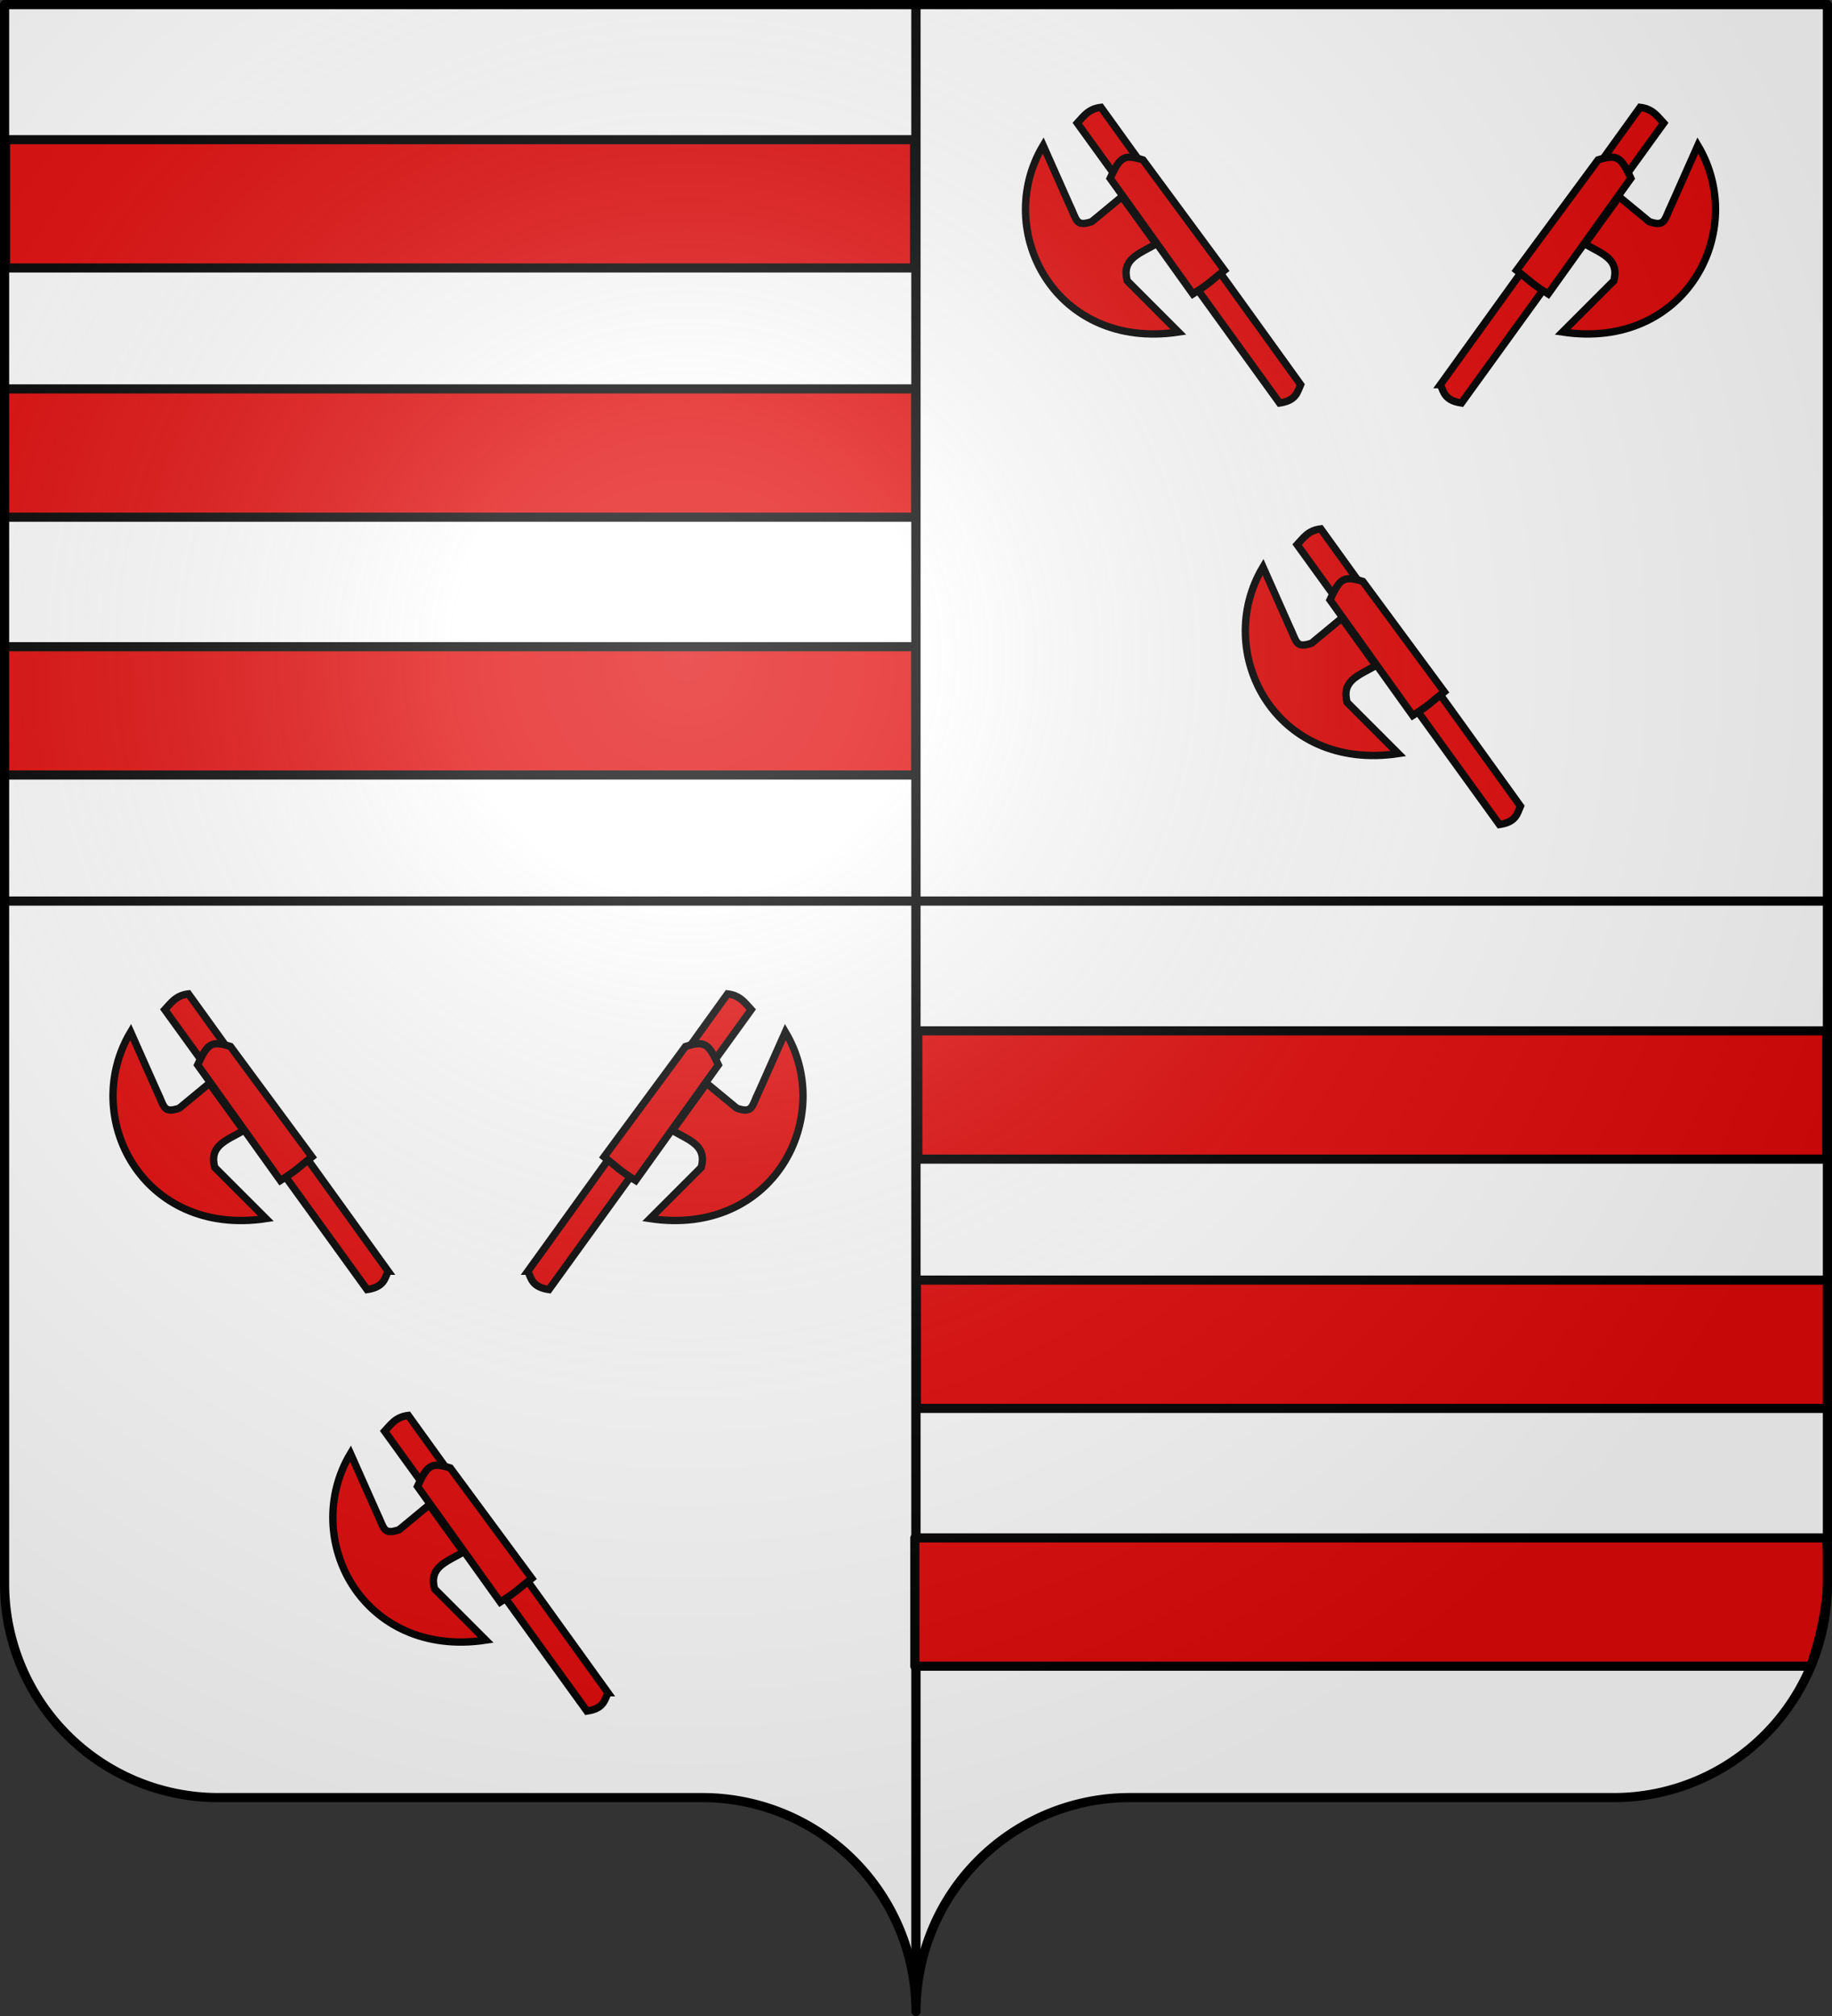
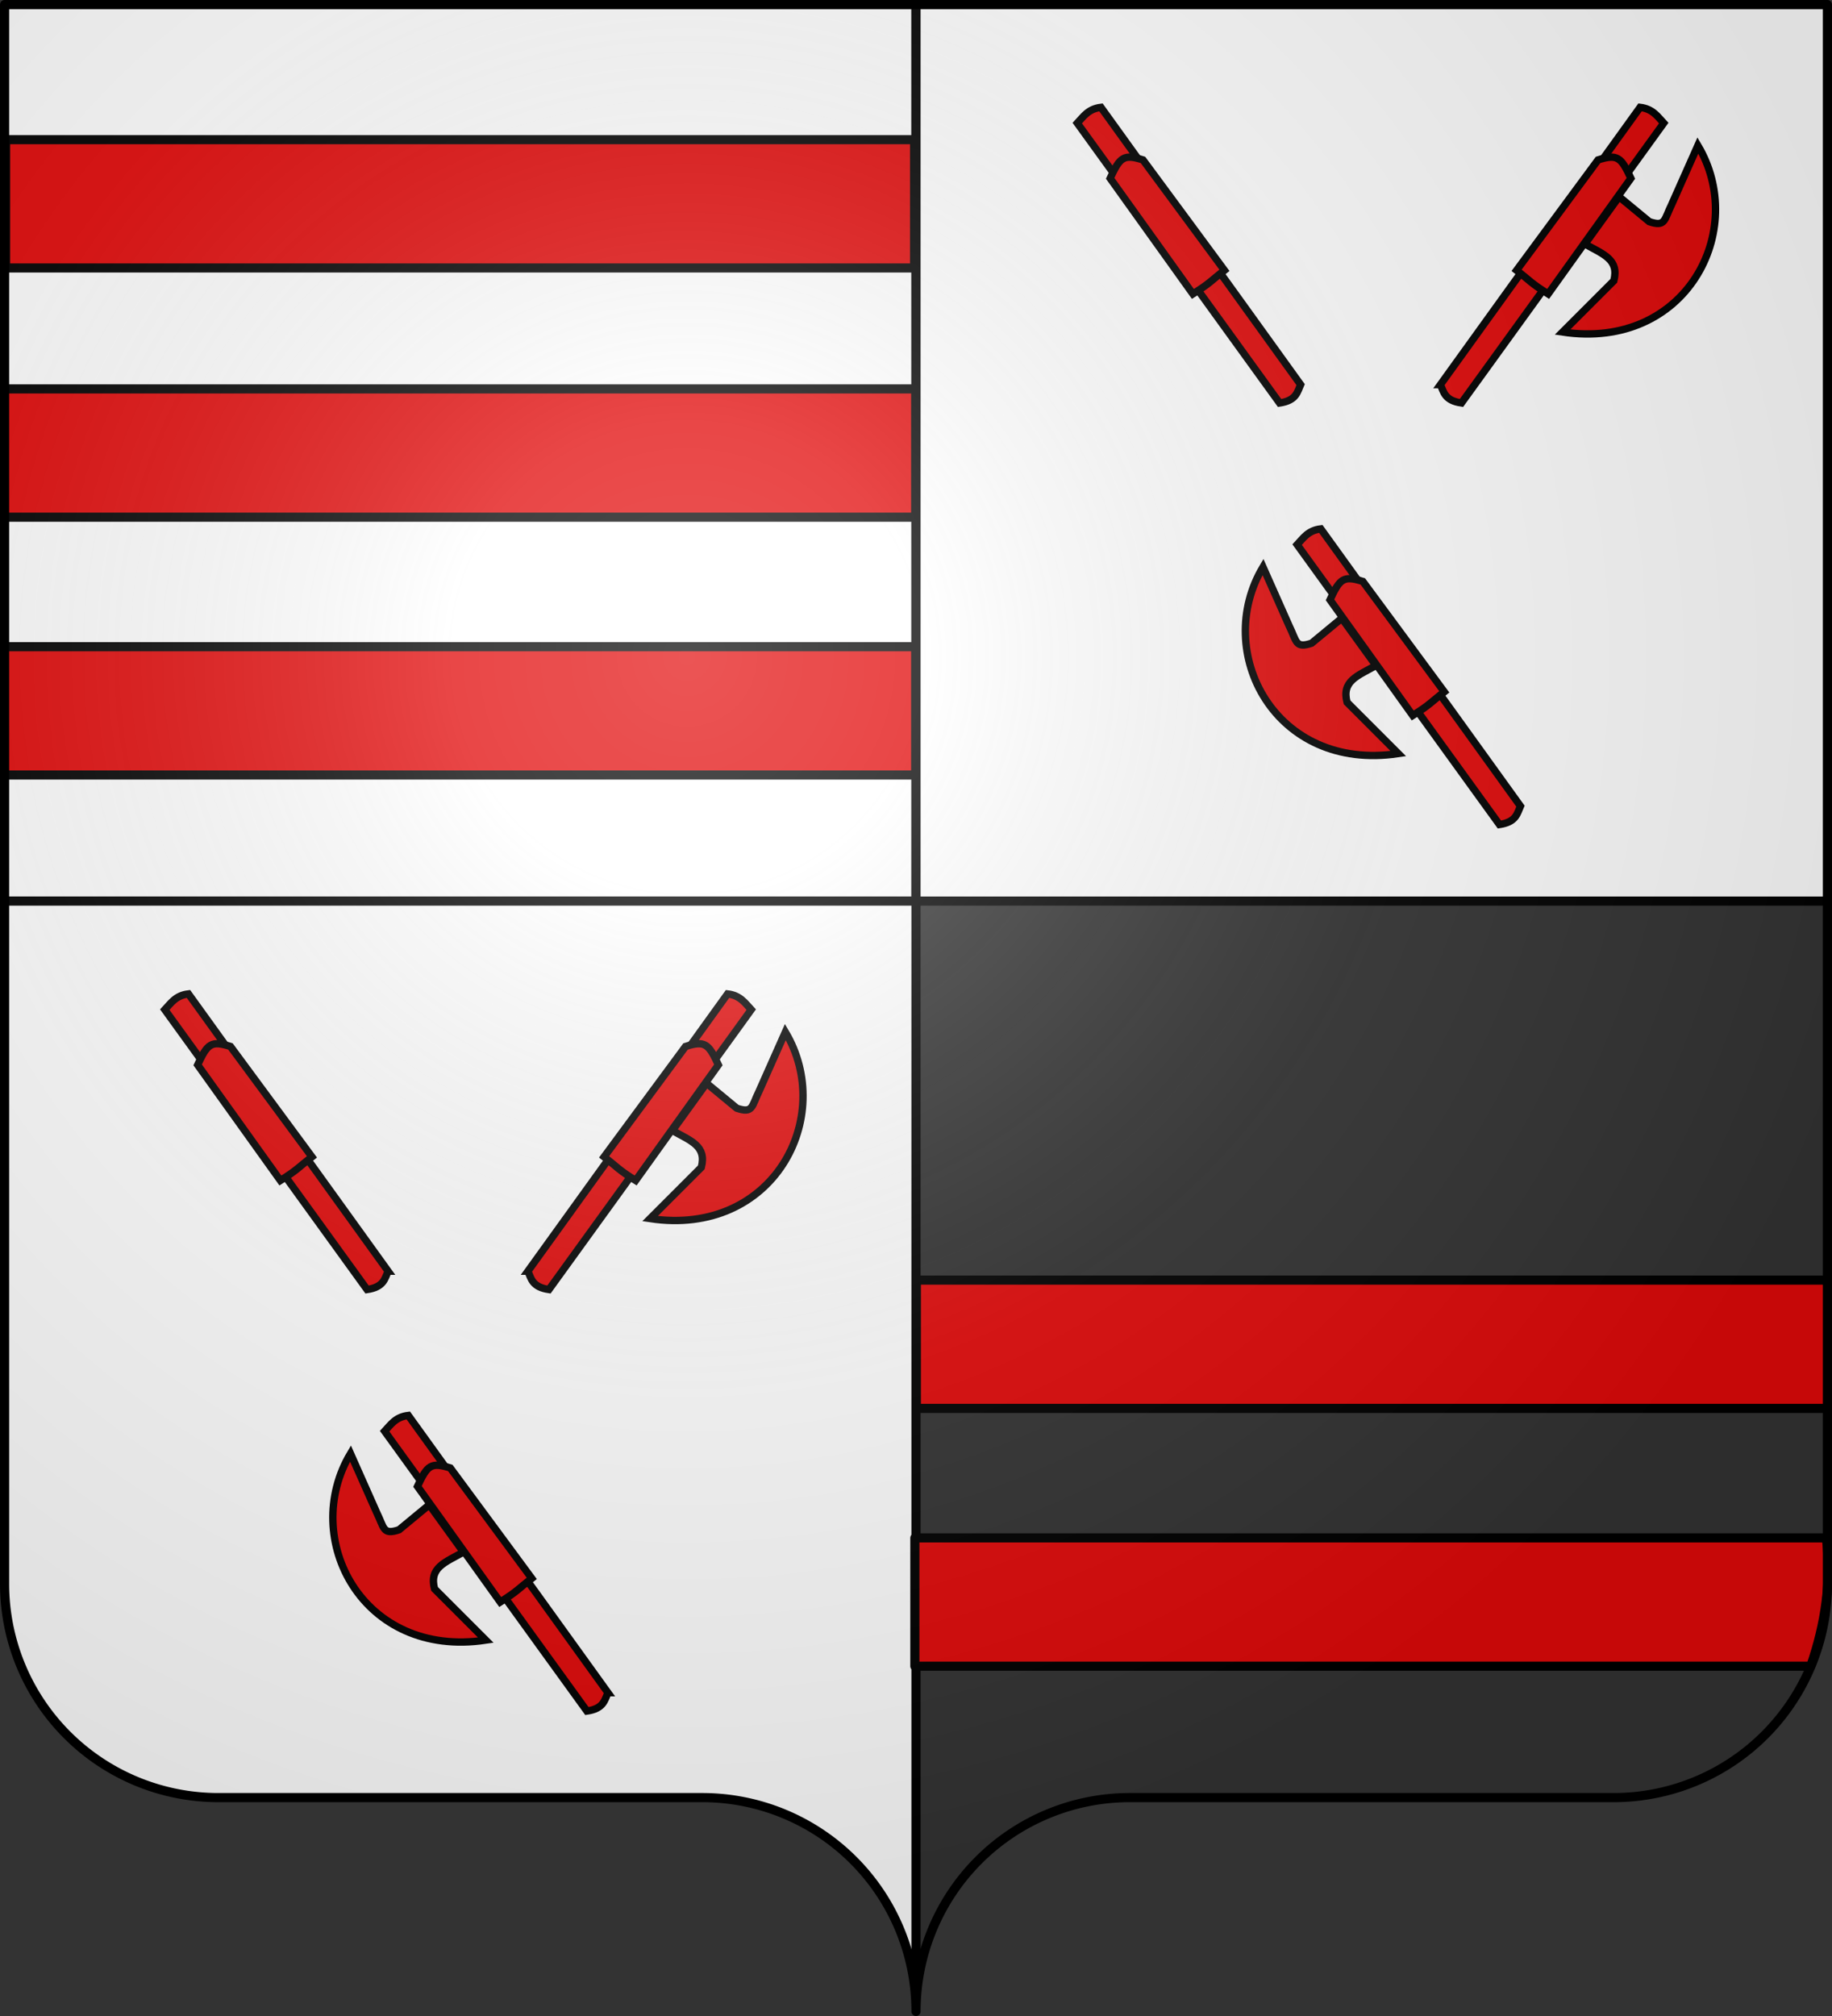
<svg xmlns="http://www.w3.org/2000/svg" xmlns:ns1="http://www.inkscape.org/namespaces/inkscape" xmlns:ns2="http://sodipodi.sourceforge.net/DTD/sodipodi-0.dtd" xmlns:xlink="http://www.w3.org/1999/xlink" width="600" height="660" viewBox="-300 -295 600 660" id="svg32654" version="1.1" ns1:version="0.48.3.1 r9886" ns2:docname="Blason Bever.svg">
  <rect x="-300" y="-295" width="600" height="660" fill="#333333" stroke="none" />
  <ns2:namedview pagecolor="#ffffff" bordercolor="#666666" borderopacity="1" objecttolerance="10" gridtolerance="10" guidetolerance="10" ns1:pageopacity="0" ns1:pageshadow="2" ns1:window-width="1280" ns1:window-height="962" id="namedview32685" showgrid="false" ns1:zoom="0.71515151" ns1:cx="210.97039" ns1:cy="270.17759" ns1:window-x="-8" ns1:window-y="-8" ns1:window-maximized="1" ns1:current-layer="layer3">
    <ns1:grid type="xygrid" id="grid33424" />
  </ns2:namedview>
  <defs id="defs32656">
    <radialGradient id="Gradient1" gradientUnits="userSpaceOnUse" cy="-80" cx="-75" r="405">
      <stop stop-color="#fff" stop-opacity=".31" offset="0" id="stop32659" />
      <stop stop-color="#fff" stop-opacity=".25" offset=".19" id="stop32661" />
      <stop stop-color="#6b6b6b" stop-opacity=".125" offset=".6" id="stop32663" />
      <stop stop-opacity=".125" offset="1" id="stop32665" />
    </radialGradient>
    <clipPath id="shield_cut">
      <path id="shield" d="M-298.5,-293.5 h597 v517 a70,70 0 0,1 -70,70 h-158.5 a70,70 0 0,0 -70,70 70,70 0 0,0 -70,-70 h-158.5 a70,70 0 0,1 -70,-70z" style="stroke-linecap:round;stroke-linejoin:round" />
    </clipPath>
  </defs>
  <g id="layer4" ns1:label="Fond écu" ns1:groupmode="layer" clip-path="url(#shield_cut)" style="stroke:#000000;stroke-width:3" ns2:insensitive="true">
    <rect x="-300" y="-295" width="300" height="295" id="rect32670" style="fill:#ffffff" />
    <rect y="-295" width="300" height="295" id="rect32672" style="fill:#ffffff" x="0" />
    <rect x="-300" width="300" height="365" id="rect32674" style="fill:#ffffff" y="0" />
-     <rect width="300" height="365" id="rect32676" style="fill:#ffffff" x="0" y="0" />
  </g>
  <g id="layer3" ns1:label="Meubles" ns1:groupmode="layer">
    <rect style="fill:#e20909;fill-opacity:1;stroke:#000000;stroke-width:2.989;stroke-linejoin:round;stroke-miterlimit:4;stroke-opacity:1;stroke-dasharray:none" id="rect32689-2" width="297.708" height="42" x="-298.172" y="-249.273" />
    <rect style="fill:#e20909;fill-opacity:1;stroke:#000000;stroke-width:2.993;stroke-linejoin:round;stroke-miterlimit:4;stroke-opacity:1;stroke-dasharray:none" id="rect32689-7" width="298.534" height="42" x="-298.641" y="-167.677" />
    <rect style="fill:#e20909;fill-opacity:1;stroke:#000000;stroke-width:2.993;stroke-linejoin:round;stroke-miterlimit:4;stroke-opacity:1;stroke-dasharray:none" id="rect32689-5" width="298.534" height="42" x="-298.641" y="-83.273" />
-     <rect style="fill:#e20909;fill-opacity:1;stroke:#000000;stroke-width:2.989;stroke-linejoin:round;stroke-miterlimit:4;stroke-opacity:1;stroke-dasharray:none" id="rect32689-2-8" width="297.708" height="42" x="0.59" y="42.485" />
    <rect style="fill:#e20909;fill-opacity:1;stroke:#000000;stroke-width:2.993;stroke-linejoin:round;stroke-miterlimit:4;stroke-opacity:1;stroke-dasharray:none" id="rect32689-7-7" width="298.534" height="42" x="0.12" y="124.081" />
    <path style="fill:#e20909;fill-opacity:1;stroke:#000000;stroke-width:2.993;stroke-linejoin:round;stroke-miterlimit:4;stroke-opacity:1" d="m -0.374,208.485 298.534,0 c 1.712,13.963 -0.26,27.987 -5.126,42 l -293.408,0 z" id="rect32689-5-3" ns1:connector-curvature="0" ns2:nodetypes="ccccc" />
    <g transform="matrix(2.409,0,0,2.409,-1142.284,-525.237)" id="g33314">
      <path ns2:nodetypes="ccccc" ns1:connector-curvature="0" id="path33306" d="m 421.413,268.323 27.143,-37.679 c 1.738,0.208 2.384,1.257 3.214,2.143 l -27.5,38.036 c -2.273,-0.338 -2.407,-1.478 -2.857,-2.5 z" style="fill:#e20909;stroke:#000000;stroke-width:1px;stroke-linecap:butt;stroke-linejoin:miter;stroke-opacity:1" />
      <path ns2:nodetypes="ccccc" ns1:connector-curvature="0" id="path33308" d="m 431.77,252.788 c 1.899,1.488 1.915,1.726 4.286,3.214 l 11.25,-15.714 c -1.331,-2.881 -1.832,-3.335 -4.464,-2.5 z" style="fill:#e20909;stroke:#000000;stroke-width:1px;stroke-linecap:butt;stroke-linejoin:miter;stroke-opacity:1" />
      <path ns2:nodetypes="cccccccc" ns1:connector-curvature="0" id="path33312" d="m 441.056,249.216 c 2.541,1.424 4.68,2.101 3.929,5 l -6.964,6.964 c 16.794,2.527 25.274,-13.822 18.393,-25.357 l -3.571,8.036 c -1.032,2.101 -0.82,3.06 -3.036,2.321 l -4.107,-3.393 z" style="fill:#e20909;stroke:#000000;stroke-width:1px;stroke-linecap:butt;stroke-linejoin:miter;stroke-opacity:1" />
    </g>
    <g transform="matrix(-2.409,0,0,2.409,815.655,-526.363)" id="g33314-1">
      <path ns2:nodetypes="ccccc" ns1:connector-curvature="0" id="path33306-0" d="M 410.357,268.791 437.5,231.112 c 1.738,0.208 2.384,1.257 3.214,2.143 l -27.5,38.036 c -2.273,-0.338 -2.407,-1.478 -2.857,-2.5 z" style="fill:#e20909;stroke:#000000;stroke-width:1px;stroke-linecap:butt;stroke-linejoin:miter;stroke-opacity:1" />
      <path ns2:nodetypes="ccccc" ns1:connector-curvature="0" id="path33308-8" d="m 420.714,253.255 c 1.899,1.488 1.915,1.726 4.286,3.214 l 11.25,-15.714 c -1.331,-2.881 -1.832,-3.335 -4.464,-2.5 z" style="fill:#e20909;stroke:#000000;stroke-width:1px;stroke-linecap:butt;stroke-linejoin:miter;stroke-opacity:1" />
-       <path ns2:nodetypes="cccccccc" ns1:connector-curvature="0" id="path33312-1" d="m 430,249.684 c 2.541,1.424 4.68,2.101 3.929,5 l -6.964,6.964 c 16.794,2.527 25.274,-13.822 18.393,-25.357 l -3.571,8.036 c -1.032,2.101 -0.82,3.06 -3.036,2.321 l -4.107,-3.393 z" style="fill:#e20909;stroke:#000000;stroke-width:1px;stroke-linecap:butt;stroke-linejoin:miter;stroke-opacity:1" />
    </g>
    <g transform="matrix(-2.409,0,0,2.409,887.655,-388.363)" id="g33314-1-9">
      <path ns2:nodetypes="ccccc" ns1:connector-curvature="0" id="path33306-0-1" d="M 410.357,268.791 437.5,231.112 c 1.738,0.208 2.384,1.257 3.214,2.143 l -27.5,38.036 c -2.273,-0.338 -2.407,-1.478 -2.857,-2.5 z" style="fill:#e20909;stroke:#000000;stroke-width:1px;stroke-linecap:butt;stroke-linejoin:miter;stroke-opacity:1" />
      <path ns2:nodetypes="ccccc" ns1:connector-curvature="0" id="path33308-8-5" d="m 420.714,253.255 c 1.899,1.488 1.915,1.726 4.286,3.214 l 11.25,-15.714 c -1.331,-2.881 -1.832,-3.335 -4.464,-2.5 z" style="fill:#e20909;stroke:#000000;stroke-width:1px;stroke-linecap:butt;stroke-linejoin:miter;stroke-opacity:1" />
      <path ns2:nodetypes="cccccccc" ns1:connector-curvature="0" id="path33312-1-7" d="m 430,249.684 c 2.541,1.424 4.68,2.101 3.929,5 l -6.964,6.964 c 16.794,2.527 25.274,-13.822 18.393,-25.357 l -3.571,8.036 c -1.032,2.101 -0.82,3.06 -3.036,2.321 l -4.107,-3.393 z" style="fill:#e20909;stroke:#000000;stroke-width:1px;stroke-linecap:butt;stroke-linejoin:miter;stroke-opacity:1" />
    </g>
    <g transform="matrix(2.409,0,0,2.409,-843.428,-815.478)" id="g33314-7">
      <path ns2:nodetypes="ccccc" ns1:connector-curvature="0" id="path33306-08" d="m 421.413,268.323 27.143,-37.679 c 1.738,0.208 2.384,1.257 3.214,2.143 l -27.5,38.036 c -2.273,-0.338 -2.407,-1.478 -2.857,-2.5 z" style="fill:#e20909;stroke:#000000;stroke-width:1px;stroke-linecap:butt;stroke-linejoin:miter;stroke-opacity:1" />
      <path ns2:nodetypes="ccccc" ns1:connector-curvature="0" id="path33308-1" d="m 431.77,252.788 c 1.899,1.488 1.915,1.726 4.286,3.214 l 11.25,-15.714 c -1.331,-2.881 -1.832,-3.335 -4.464,-2.5 z" style="fill:#e20909;stroke:#000000;stroke-width:1px;stroke-linecap:butt;stroke-linejoin:miter;stroke-opacity:1" />
      <path ns2:nodetypes="cccccccc" ns1:connector-curvature="0" id="path33312-8" d="m 441.056,249.216 c 2.541,1.424 4.68,2.101 3.929,5 l -6.964,6.964 c 16.794,2.527 25.274,-13.822 18.393,-25.357 l -3.571,8.036 c -1.032,2.101 -0.82,3.06 -3.036,2.321 l -4.107,-3.393 z" style="fill:#e20909;stroke:#000000;stroke-width:1px;stroke-linecap:butt;stroke-linejoin:miter;stroke-opacity:1" />
    </g>
    <g transform="matrix(-2.409,0,0,2.409,1114.511,-816.604)" id="g33314-1-3">
      <path ns2:nodetypes="ccccc" ns1:connector-curvature="0" id="path33306-0-0" d="M 410.357,268.791 437.5,231.112 c 1.738,0.208 2.384,1.257 3.214,2.143 l -27.5,38.036 c -2.273,-0.338 -2.407,-1.478 -2.857,-2.5 z" style="fill:#e20909;stroke:#000000;stroke-width:1px;stroke-linecap:butt;stroke-linejoin:miter;stroke-opacity:1" />
      <path ns2:nodetypes="ccccc" ns1:connector-curvature="0" id="path33308-8-3" d="m 420.714,253.255 c 1.899,1.488 1.915,1.726 4.286,3.214 l 11.25,-15.714 c -1.331,-2.881 -1.832,-3.335 -4.464,-2.5 z" style="fill:#e20909;stroke:#000000;stroke-width:1px;stroke-linecap:butt;stroke-linejoin:miter;stroke-opacity:1" />
-       <path ns2:nodetypes="cccccccc" ns1:connector-curvature="0" id="path33312-1-6" d="m 430,249.684 c 2.541,1.424 4.68,2.101 3.929,5 l -6.964,6.964 c 16.794,2.527 25.274,-13.822 18.393,-25.357 l -3.571,8.036 c -1.032,2.101 -0.82,3.06 -3.036,2.321 l -4.107,-3.393 z" style="fill:#e20909;stroke:#000000;stroke-width:1px;stroke-linecap:butt;stroke-linejoin:miter;stroke-opacity:1" />
    </g>
    <g transform="matrix(-2.409,0,0,2.409,1186.511,-678.604)" id="g33314-1-9-2">
      <path ns2:nodetypes="ccccc" ns1:connector-curvature="0" id="path33306-0-1-0" d="M 410.357,268.791 437.5,231.112 c 1.738,0.208 2.384,1.257 3.214,2.143 l -27.5,38.036 c -2.273,-0.338 -2.407,-1.478 -2.857,-2.5 z" style="fill:#e20909;stroke:#000000;stroke-width:1px;stroke-linecap:butt;stroke-linejoin:miter;stroke-opacity:1" />
      <path ns2:nodetypes="ccccc" ns1:connector-curvature="0" id="path33308-8-5-2" d="m 420.714,253.255 c 1.899,1.488 1.915,1.726 4.286,3.214 l 11.25,-15.714 c -1.331,-2.881 -1.832,-3.335 -4.464,-2.5 z" style="fill:#e20909;stroke:#000000;stroke-width:1px;stroke-linecap:butt;stroke-linejoin:miter;stroke-opacity:1" />
      <path ns2:nodetypes="cccccccc" ns1:connector-curvature="0" id="path33312-1-7-8" d="m 430,249.684 c 2.541,1.424 4.68,2.101 3.929,5 l -6.964,6.964 c 16.794,2.527 25.274,-13.822 18.393,-25.357 l -3.571,8.036 c -1.032,2.101 -0.82,3.06 -3.036,2.321 l -4.107,-3.393 z" style="fill:#e20909;stroke:#000000;stroke-width:1px;stroke-linecap:butt;stroke-linejoin:miter;stroke-opacity:1" />
    </g>
  </g>
  <g id="layer2" ns1:label="Reflet final" ns1:groupmode="layer" ns2:insensitive="true">
    <use xlink:href="#shield" fill="url(#Gradient1)" id="use32680" />
  </g>
  <g id="layer1" ns1:label="Contour final" ns1:groupmode="layer" ns2:insensitive="true">
    <use xlink:href="#shield" style="fill:none;stroke:#000;stroke-width:3" id="use32683" />
  </g>
</svg>